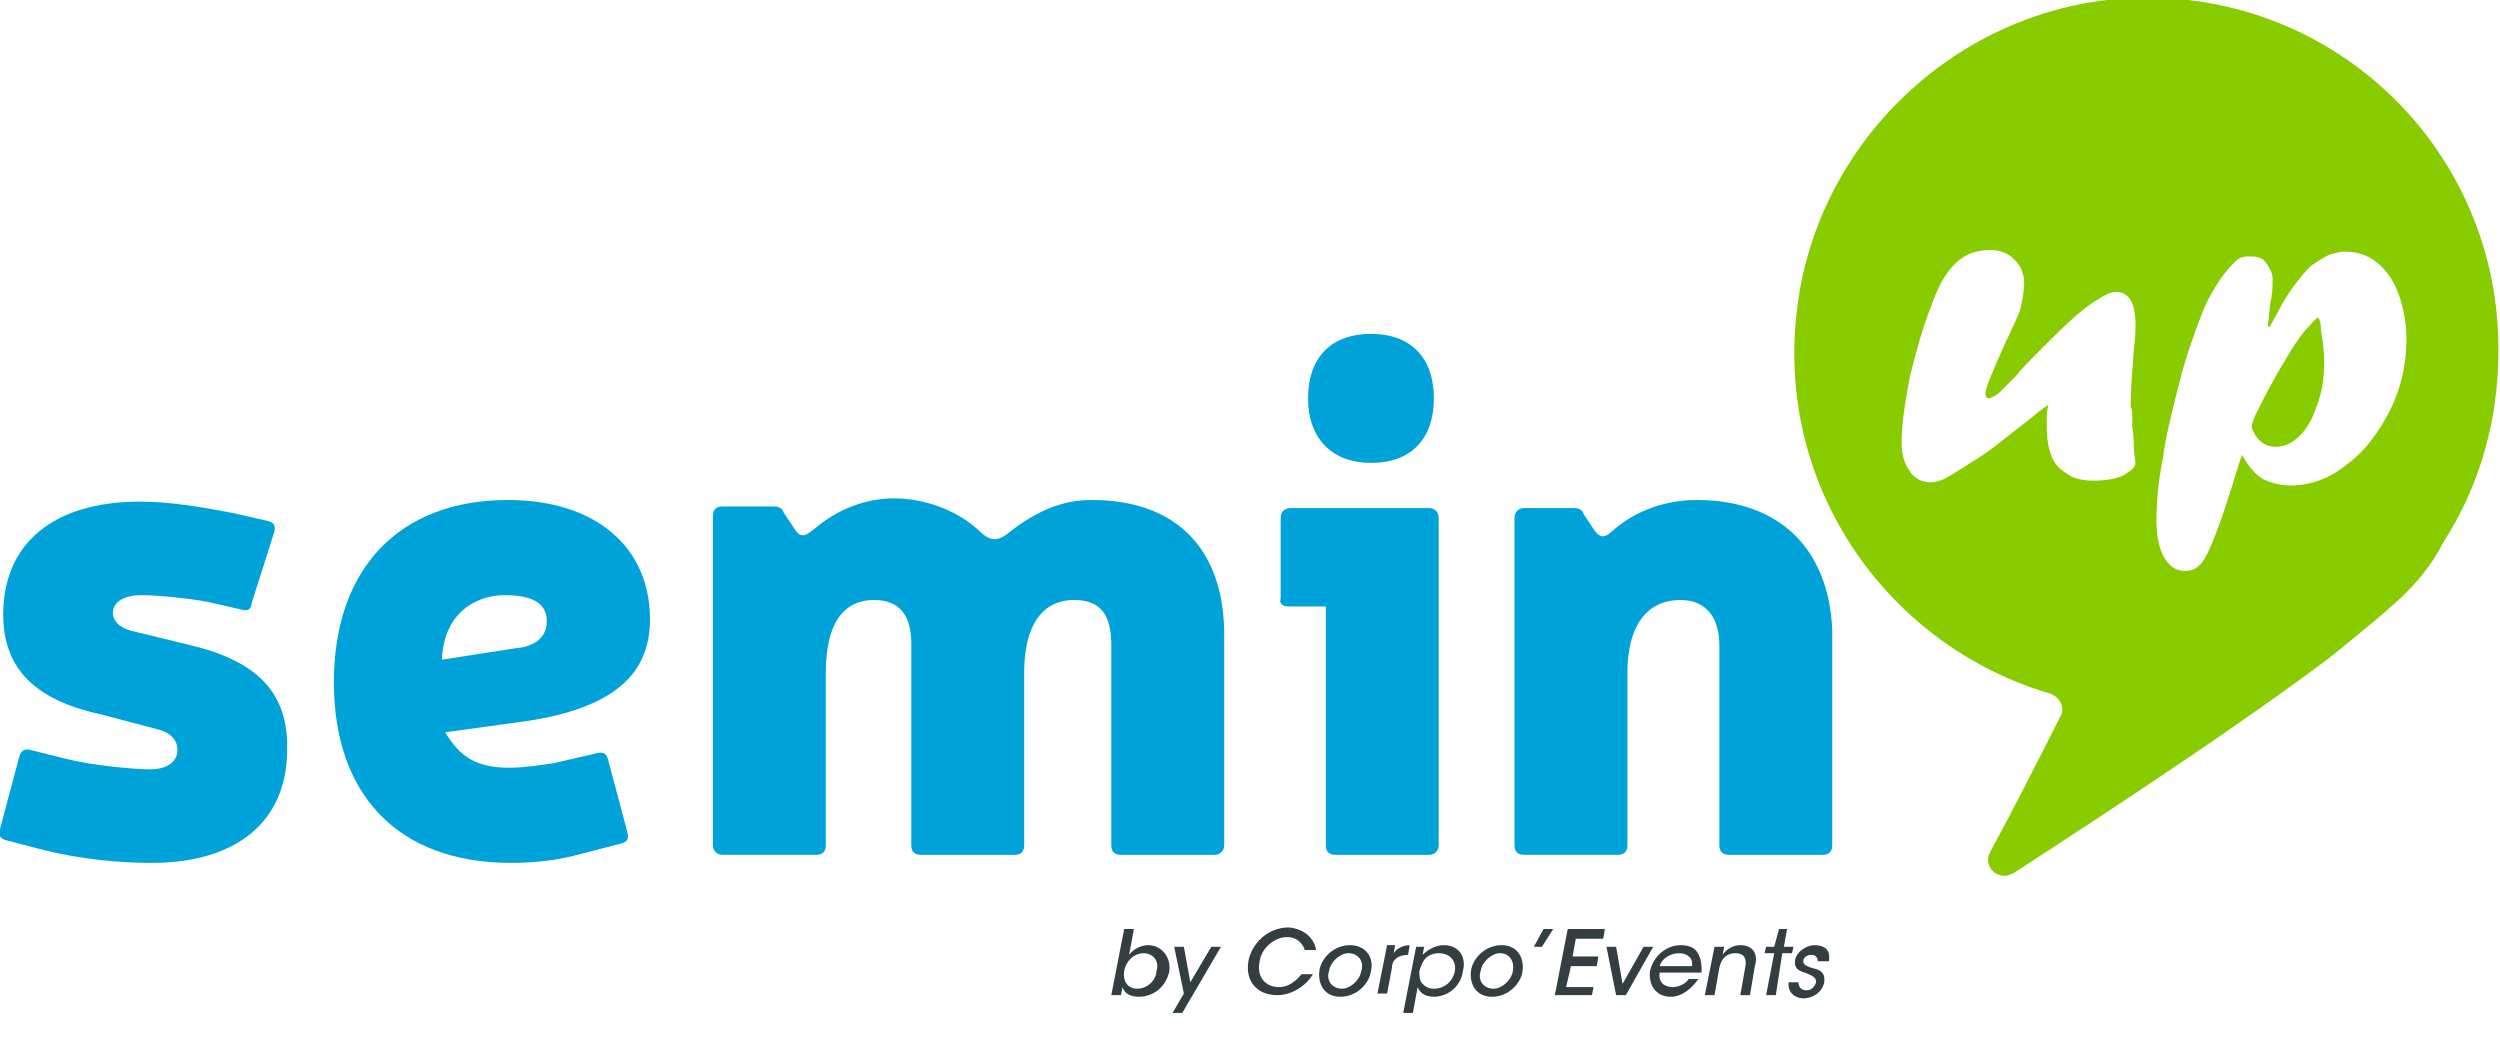
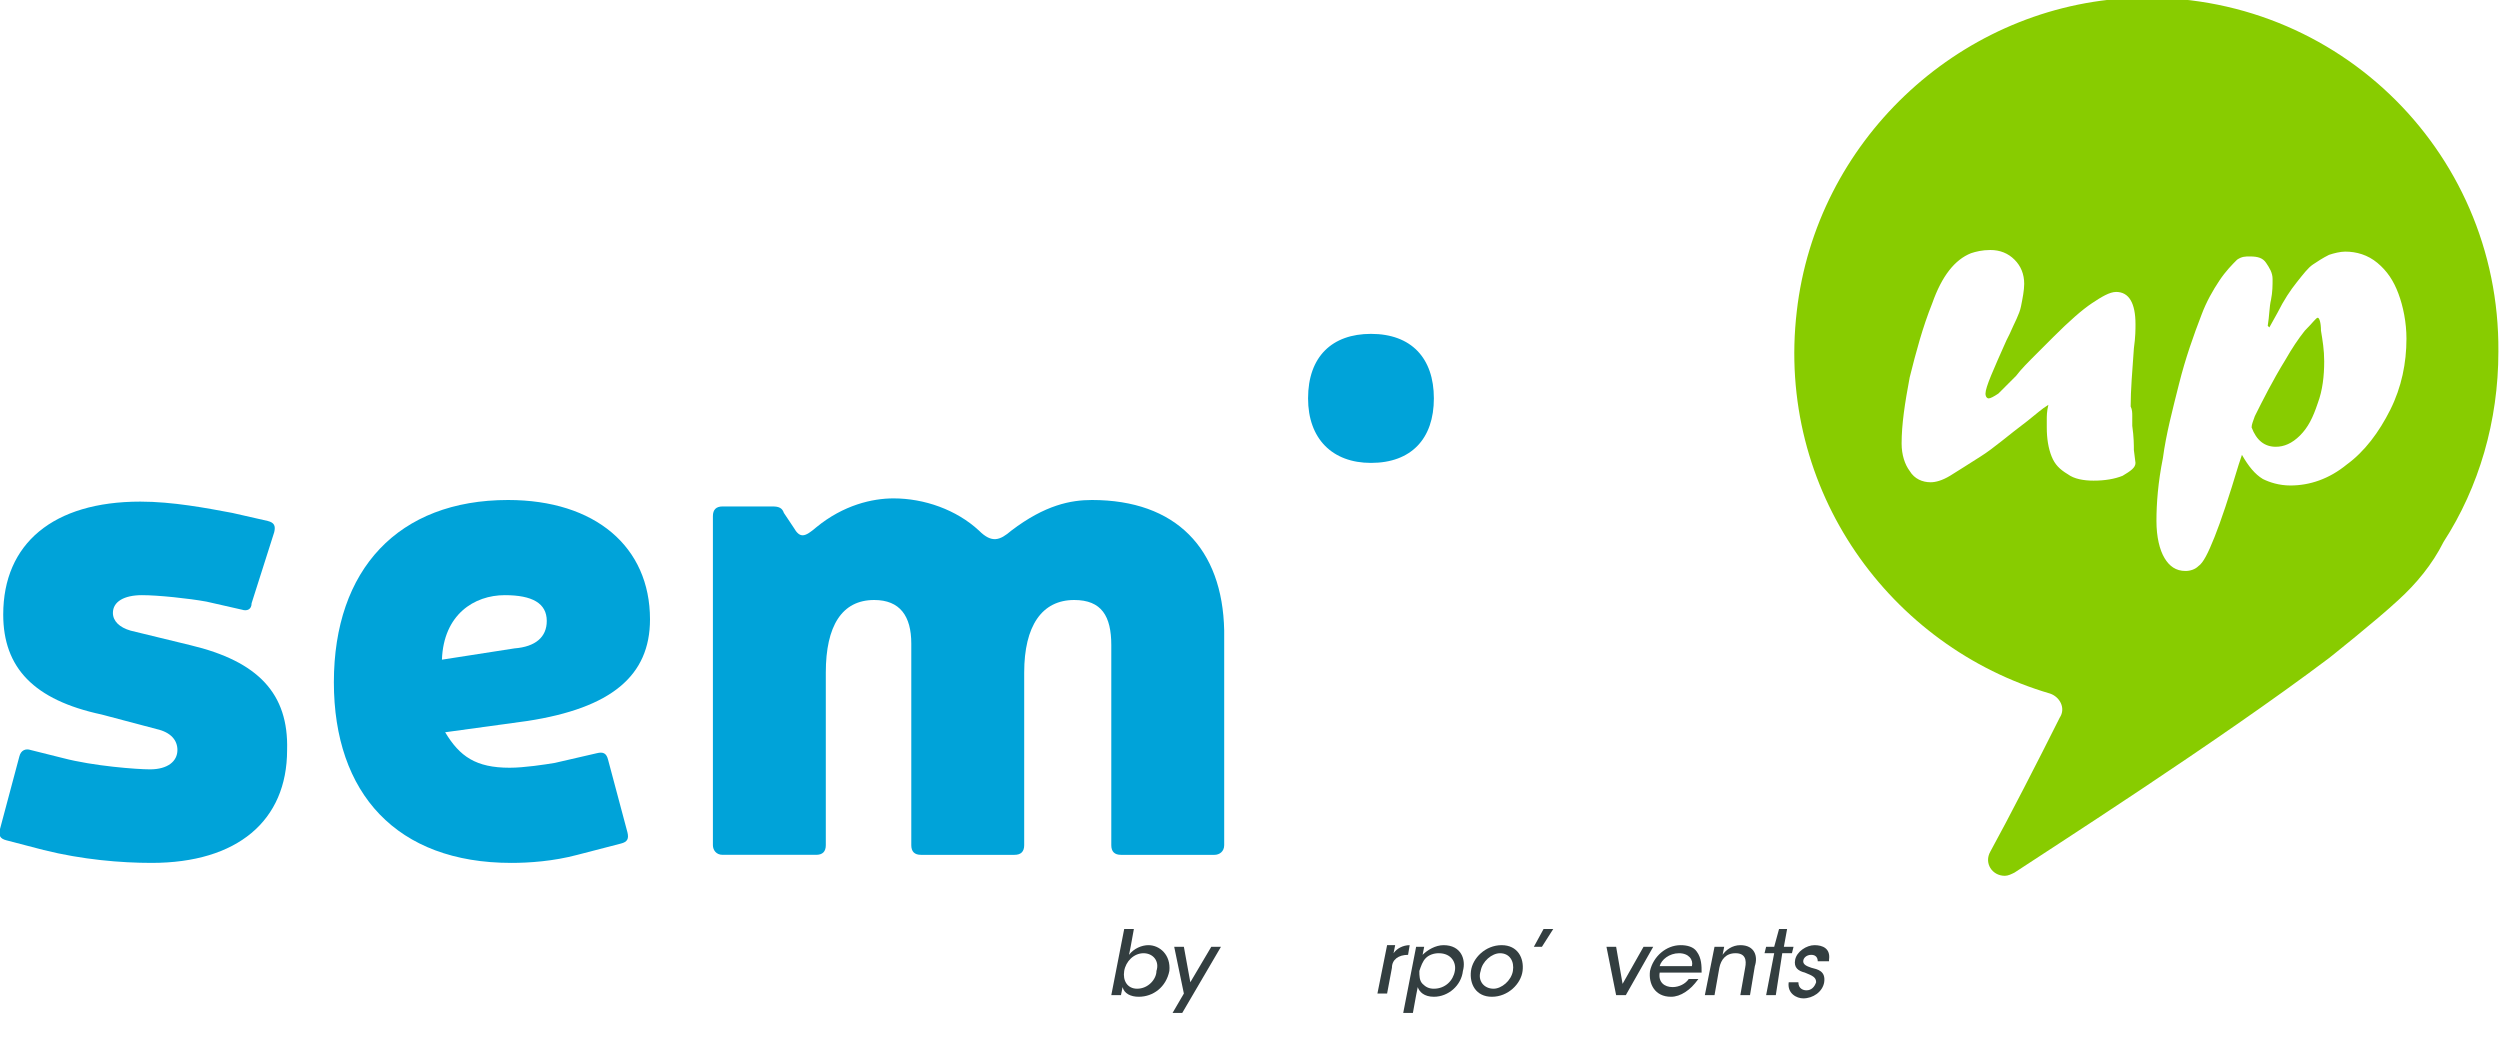
<svg xmlns="http://www.w3.org/2000/svg" version="1.1" id="SeminUp" x="0px" y="0px" viewBox="0 0 155 65" style="enable-background:new 0 0 155 65;" xml:space="preserve">
  <style type="text/css">
	.st0{fill:none;}
	.st1{fill:#00A3D9;}
	.st2{fill:#333E40;}
	.st3{fill:#88CC00;}
</style>
  <g>
    <path class="st0" d="M33.9,38.5c0-1.1-0.9-1.6-2.6-1.6c-1.9,0-3.8,1.2-3.9,4l4.5-0.7C33.2,40.1,33.9,39.5,33.9,38.5z" />
    <path class="st0" d="M132.5,20.1c0-1.4-0.4-2-1.2-2c-0.4,0-0.9,0.2-1.5,0.7c-0.6,0.4-1.4,1.1-2.4,2.1l-0.5,0.5l-0.5,0.5   c-0.6,0.6-1,1-1.3,1.4c-0.5,0.5-0.8,0.9-1.1,1.1c-0.2,0.2-0.4,0.3-0.6,0.3c-0.2,0-0.2-0.1-0.2-0.3c0-0.4,0.4-1.5,1.3-3.3l0.2-0.4   c0.3-0.7,0.6-1.2,0.7-1.7c0.2-0.5,0.2-0.9,0.2-1.4c0-0.6-0.2-1.1-0.6-1.5s-0.9-0.6-1.5-0.6c-0.5,0-0.8,0.1-1.2,0.2   c-1,0.4-1.8,1.4-2.4,3.1c-0.6,1.5-1.1,3.1-1.4,4.6c-0.3,1.6-0.5,2.9-0.5,4.1c0,0.7,0.2,1.3,0.5,1.7c0.3,0.4,0.7,0.7,1.3,0.7   c0.3,0,0.7-0.1,1.2-0.4c0.5-0.3,1.1-0.7,1.9-1.2c0.8-0.5,1.7-1.3,2.9-2.2c0.6-0.5,0.9-0.7,1-0.8l0.3-0.2c0,0.3,0,0.6-0.1,0.9   c0,0.2,0,0.4,0,0.5c0,0.7,0.1,1.3,0.3,1.8s0.6,0.9,1,1.1c0.5,0.2,1,0.4,1.6,0.4c0.7,0,1.3-0.1,1.8-0.3c0.5-0.2,0.8-0.5,0.8-0.8   l-0.1-0.8c0-0.4-0.1-0.9-0.1-1.5c0-0.3,0-0.5,0-0.6c0-0.2,0-0.3,0-0.5c0-1,0.1-2.2,0.2-3.6C132.4,20.9,132.5,20.4,132.5,20.1z" />
    <path class="st0" d="M147.4,16.2c-0.6-0.4-1.2-0.7-2-0.7c-0.4,0-0.7,0.1-1,0.2c-0.4,0.1-0.7,0.3-1,0.6c-0.3,0.2-0.6,0.6-1,1.1   c-0.4,0.5-0.8,1.1-1.2,1.9l-0.5,0.9l-0.1-0.1c0-0.6,0.1-1.1,0.2-1.6c0.1-0.5,0.1-0.9,0.1-1.3c0-0.5-0.1-0.8-0.4-1   c-0.2-0.3-0.6-0.4-1-0.4c-0.3,0-0.6,0.1-0.8,0.2c-0.4,0.3-0.7,0.7-1.1,1.3c-0.4,0.6-0.8,1.3-1.1,2.1c-0.5,1.3-1,2.7-1.4,4.3   c-0.4,1.6-0.7,3.1-1,4.6c-0.2,1.5-0.4,2.8-0.4,3.9c0,1,0.2,1.8,0.5,2.3c0.3,0.5,0.7,0.8,1.3,0.8c0.3,0,0.5-0.1,0.8-0.3   c0.3-0.2,0.6-0.8,1-1.8c0.4-1,0.9-2.5,1.5-4.5l0.1-0.3l0.1-0.3c0.4,0.7,0.8,1.2,1.3,1.5c0.5,0.3,1,0.4,1.7,0.4   c1.2,0,2.3-0.4,3.5-1.3c1.1-0.9,2-2,2.7-3.4c0.7-1.4,1-2.9,1-4.4c0-1.1-0.2-2-0.5-2.8C148.4,17.3,148,16.7,147.4,16.2z M143.8,25   c-0.3,0.8-0.6,1.5-1.1,2c-0.5,0.5-1,0.7-1.5,0.7c-0.8,0-1.3-0.4-1.5-1.2c0-0.2,0.1-0.4,0.2-0.7c0.4-1,1-2.2,1.9-3.5   c0.4-0.7,0.8-1.3,1.2-1.8c0.4-0.5,0.7-0.8,0.8-0.8c0.1,0,0.3,0.3,0.4,0.8c0.1,0.5,0.2,1.2,0.2,1.9C144.2,23.3,144.1,24.2,143.8,25z   " />
    <path class="st1" d="M67.7,31c-1.3,0-2.9,0.3-5,1.9c-0.7,0.6-1.2,0.8-2,0c-1.4-1.3-3.4-2-5.3-2c-1.3,0-3.1,0.4-4.8,1.8   c-0.7,0.6-1,0.7-1.4,0l-0.6-0.9c-0.1-0.3-0.3-0.4-0.7-0.4h-3.1c-0.4,0-0.6,0.2-0.6,0.6v20.4c0,0.3,0.2,0.6,0.6,0.6h5.8   c0.4,0,0.6-0.2,0.6-0.6V41.7c0-2.9,1-4.5,3-4.5c1.6,0,2.3,1,2.3,2.7v12.5c0,0.4,0.2,0.6,0.6,0.6h5.8c0.4,0,0.6-0.2,0.6-0.6V41.7   c0-2.9,1.1-4.5,3.1-4.5c1.7,0,2.3,1,2.3,2.8v12.4c0,0.4,0.2,0.6,0.6,0.6h5.8c0.3,0,0.6-0.2,0.6-0.6V39.1C75.8,34,72.9,31,67.7,31z" />
    <polygon class="st2" points="73.8,60.9 73.4,58.7 72.8,58.7 73.4,61.6 72.7,62.8 73.3,62.8 75.7,58.7 75.1,58.7  " />
-     <path class="st2" d="M79.8,58.1c0.7,0,1,0.5,1.1,0.8h0.7c-0.1-0.6-0.6-1.3-1.7-1.4c-1.3,0-2.3,1-2.5,2.1c-0.2,1.2,0.5,2.1,1.8,2.1   c0.9,0,1.8-0.6,2.2-1.3h-0.7c-0.1,0.1-0.6,0.8-1.4,0.8c-0.9,0-1.4-0.7-1.2-1.6C78.2,58.8,79,58.1,79.8,58.1z" />
-     <path class="st2" d="M83.7,58.6c-1,0-1.8,0.8-1.9,1.6l0,0c-0.1,0.8,0.3,1.6,1.3,1.6c1,0,1.8-0.8,1.9-1.6   C85.2,59.4,84.7,58.6,83.7,58.6z M84.4,60.2c-0.1,0.6-0.7,1.1-1.2,1.1c-0.6,0-1-0.5-0.8-1.1c0.1-0.6,0.7-1.1,1.2-1.1   C84.2,59.1,84.6,59.6,84.4,60.2z" />
    <path class="st1" d="M85,28.7c2.5,0,3.9-1.5,3.9-4c0-2.5-1.4-4-3.9-4c-2.4,0-3.9,1.4-3.9,4C81.1,27.2,82.6,28.7,85,28.7z" />
-     <path class="st1" d="M79.9,37.6h2.3v14.8c0,0.4,0.2,0.6,0.6,0.6h5.8c0.3,0,0.6-0.2,0.6-0.6V32.1c0-0.3-0.2-0.6-0.6-0.6h-8.6   c-0.3,0-0.6,0.2-0.6,0.6v5C79.3,37.4,79.5,37.6,79.9,37.6z" />
    <path class="st2" d="M71.2,58.6c-0.4,0-0.9,0.2-1.2,0.6l0.1-0.5l0.2-1.1h-0.6l-0.8,4.1h0.6l0.1-0.5c0.1,0.4,0.5,0.6,1,0.6   c0.9,0,1.7-0.6,1.9-1.6C72.6,59.2,71.9,58.6,71.2,58.6z M70.5,61.3c-0.6,0-0.9-0.5-0.8-1.1c0.1-0.6,0.6-1.1,1.2-1.1   c0.6,0,1,0.5,0.8,1.1C71.7,60.7,71.2,61.3,70.5,61.3z" />
    <path class="st1" d="M40.3,38.4c0-4.5-3.4-7.4-8.8-7.4c-6.8,0-10.8,4.3-10.8,11.3c0,6.9,3.9,11.2,11,11.2c1.1,0,2.6-0.1,4.1-0.5   l2.7-0.7c0.4-0.1,0.5-0.3,0.4-0.7l-1.2-4.5c-0.1-0.4-0.3-0.5-0.7-0.4l-2.6,0.6c-0.6,0.1-1.9,0.3-2.8,0.3c-2.1,0-3.1-0.7-4-2.2   l5.1-0.7C37.9,43.9,40.3,41.9,40.3,38.4z M27.4,40.9c0.1-2.8,2-4,3.9-4c1.7,0,2.6,0.5,2.6,1.6c0,1-0.7,1.6-2,1.7L27.4,40.9z" />
    <path class="st1" d="M11.8,40l-3.7-0.9C7.4,38.9,7,38.5,7,38c0-0.7,0.7-1.1,1.8-1.1c1,0,2.9,0.2,4,0.4l2.2,0.5   c0.3,0.1,0.6,0,0.6-0.4L17,33c0.1-0.4,0-0.6-0.4-0.7l-2.2-0.5c-1.6-0.3-3.7-0.7-5.7-0.7c-5.4,0-8.5,2.6-8.5,7   c0,3.3,1.9,5.3,6.1,6.2l3.4,0.9c0.9,0.2,1.3,0.7,1.3,1.3c0,0.7-0.6,1.2-1.7,1.2c-0.8,0-3.5-0.2-5.4-0.7l-2-0.5   c-0.3-0.1-0.6,0-0.7,0.4L0,51.4c-0.1,0.4,0,0.6,0.4,0.7l2.3,0.6c2.4,0.6,4.8,0.8,6.7,0.8c5.3,0,8.4-2.6,8.4-7   C17.9,43,16,41,11.8,40z" />
    <path class="st2" d="M105.2,59c-0.2-0.3-0.6-0.4-1-0.4c-0.9,0-1.7,0.7-1.9,1.6c-0.1,0.8,0.3,1.6,1.3,1.6c0.3,0,0.6-0.1,0.9-0.3   c0.3-0.2,0.5-0.4,0.8-0.8h-0.6c-0.2,0.3-0.6,0.5-1,0.5c-0.5,0-0.9-0.3-0.8-0.9h2.6C105.5,59.9,105.5,59.4,105.2,59z M102.9,59.9   c0.1-0.4,0.6-0.8,1.2-0.8c0.6,0,0.9,0.4,0.8,0.8H102.9z" />
    <path class="st2" d="M113.4,59.5c0.1-0.7-0.4-0.9-0.9-0.9c-0.5,0-1.1,0.4-1.2,0.9c-0.1,0.5,0.2,0.7,0.6,0.8   c0.5,0.2,0.7,0.3,0.7,0.6c-0.1,0.3-0.3,0.5-0.6,0.5c-0.2,0-0.5-0.1-0.5-0.5h-0.6c-0.1,0.7,0.5,1,0.9,1c0.6,0,1.2-0.4,1.3-1   c0.1-0.7-0.4-0.8-0.8-0.9c-0.3-0.1-0.5-0.2-0.5-0.4c0-0.2,0.2-0.4,0.5-0.4c0.3,0,0.4,0.2,0.4,0.4H113.4z" />
    <path class="st2" d="M87.3,59.2l0.1-0.6c-0.4,0-0.8,0.2-1,0.5l0.1-0.5h-0.5l-0.6,3h0.6l0.3-1.6C86.3,59.5,86.7,59.2,87.3,59.2   L87.3,59.2z" />
    <polygon class="st2" points="111.2,58.7 110.6,58.7 110.8,57.6 110.3,57.6 110,58.7 109.5,58.7 109.4,59.1 110,59.1 109.5,61.7    110.1,61.7 110.5,59.1 111.1,59.1  " />
    <path class="st3" d="M131.7-0.1c-10.4,0.7-19.1,8.9-20.3,19.4c-1.3,11.1,5.8,20.8,15.7,23.7c0.6,0.2,1,0.9,0.6,1.5   c-1.3,2.6-3.2,6.3-4.3,8.3c-0.4,0.7,0.1,1.5,0.9,1.5c0.2,0,0.4-0.1,0.6-0.2c1.8-1.2,12.6-8.1,19.5-13.3c0,0,2.9-2.3,4.3-3.6l0,0   c1.1-1,2.1-2.2,2.8-3.6c2.2-3.4,3.4-7.5,3.4-11.8C155,9.2,144.5-0.9,131.7-0.1z M132.2,25.8c0,0.2,0,0.4,0,0.6   c0.1,0.7,0.1,1.2,0.1,1.5l0.1,0.8c0,0.3-0.3,0.5-0.8,0.8c-0.5,0.2-1.1,0.3-1.8,0.3c-0.6,0-1.2-0.1-1.6-0.4c-0.5-0.3-0.8-0.6-1-1.1   s-0.3-1.1-0.3-1.8c0-0.1,0-0.2,0-0.5c0-0.2,0-0.5,0.1-0.9l-0.3,0.2c0,0-0.4,0.3-1,0.8c-1.2,0.9-2.1,1.7-2.9,2.2   c-0.8,0.5-1.4,0.9-1.9,1.2c-0.5,0.3-0.9,0.4-1.2,0.4c-0.5,0-1-0.2-1.3-0.7c-0.3-0.4-0.5-1-0.5-1.7c0-1.2,0.2-2.5,0.5-4.1   c0.4-1.6,0.8-3.1,1.4-4.6c0.6-1.7,1.4-2.7,2.4-3.1c0.3-0.1,0.7-0.2,1.2-0.2c0.6,0,1.1,0.2,1.5,0.6s0.6,0.9,0.6,1.5   c0,0.4-0.1,0.9-0.2,1.4c-0.1,0.5-0.4,1-0.7,1.7l-0.2,0.4c-0.8,1.8-1.3,2.9-1.3,3.3c0,0.2,0.1,0.3,0.2,0.3c0.1,0,0.3-0.1,0.6-0.3   c0.2-0.2,0.6-0.6,1.1-1.1c0.3-0.4,0.7-0.8,1.3-1.4l0.5-0.5l0.5-0.5c1-1,1.8-1.7,2.4-2.1c0.6-0.4,1.1-0.7,1.5-0.7   c0.8,0,1.2,0.7,1.2,2c0,0.3,0,0.8-0.1,1.5c-0.1,1.4-0.2,2.6-0.2,3.6C132.2,25.4,132.2,25.6,132.2,25.8z M148.2,25.4   c-0.7,1.4-1.6,2.6-2.7,3.4c-1.1,0.9-2.3,1.3-3.5,1.3c-0.7,0-1.3-0.2-1.7-0.4c-0.5-0.3-0.9-0.8-1.3-1.5l-0.1,0.3l-0.1,0.3   c-0.6,2-1.1,3.5-1.5,4.5c-0.4,1-0.7,1.6-1,1.8c-0.2,0.2-0.5,0.3-0.8,0.3c-0.6,0-1-0.3-1.3-0.8c-0.3-0.5-0.5-1.3-0.5-2.3   c0-1.1,0.1-2.4,0.4-3.9c0.2-1.5,0.6-3,1-4.6c0.4-1.6,0.9-3,1.4-4.3c0.3-0.8,0.7-1.5,1.1-2.1c0.4-0.6,0.8-1,1.1-1.3   c0.3-0.2,0.5-0.2,0.8-0.2c0.5,0,0.8,0.1,1,0.4c0.2,0.3,0.4,0.6,0.4,1c0,0.4,0,0.8-0.1,1.3c-0.1,0.4-0.1,1-0.2,1.6l0.1,0.1l0.5-0.9   c0.4-0.8,0.8-1.4,1.2-1.9c0.4-0.5,0.7-0.9,1-1.1c0.3-0.2,0.6-0.4,1-0.6c0.3-0.1,0.7-0.2,1-0.2c0.7,0,1.4,0.2,2,0.7s1,1.1,1.3,1.9   c0.3,0.8,0.5,1.8,0.5,2.8C149.2,22.5,148.9,24,148.2,25.4z" />
    <path class="st2" d="M107.9,58.6c-0.5,0-0.9,0.3-1.1,0.6l0.1-0.5h-0.6l-0.6,3h0.6l0.3-1.7c0.1-0.5,0.4-0.9,1-0.9   c0.6,0,0.7,0.4,0.6,0.9l-0.3,1.7h0.6l0.3-1.8C109,59.3,108.8,58.6,107.9,58.6z" />
    <path class="st3" d="M143.7,19.7c-0.1,0-0.3,0.3-0.8,0.8c-0.4,0.5-0.8,1.1-1.2,1.8c-0.8,1.3-1.4,2.5-1.9,3.5   c-0.1,0.3-0.2,0.5-0.2,0.7c0.3,0.8,0.8,1.2,1.5,1.2c0.5,0,1-0.2,1.5-0.7c0.5-0.5,0.8-1.1,1.1-2c0.3-0.8,0.4-1.7,0.4-2.6   c0-0.7-0.1-1.3-0.2-1.9C143.9,20,143.8,19.7,143.7,19.7z" />
-     <path class="st1" d="M105.2,31c-1.3,0-3.3,0.3-5.1,1.8c-0.6,0.6-0.9,0.6-1.3,0l-0.6-0.9c-0.1-0.3-0.3-0.4-0.6-0.4h-3.1   c-0.3,0-0.6,0.2-0.6,0.6v20.3c0,0.4,0.2,0.6,0.6,0.6h5.8c0.4,0,0.6-0.2,0.6-0.6V41.7c0-2.9,1.2-4.5,3.3-4.5c1.5,0,2.4,1,2.4,2.8   v12.4c0,0.4,0.2,0.6,0.6,0.6h5.8c0.4,0,0.6-0.2,0.6-0.6V39.1C113.4,34,110.3,31,105.2,31z" />
    <path class="st2" d="M93.1,58.6c-1,0-1.8,0.8-1.9,1.6l0,0c-0.1,0.8,0.3,1.6,1.3,1.6c1,0,1.8-0.8,1.9-1.6   C94.5,59.4,94.1,58.6,93.1,58.6z M93.8,60.2c-0.1,0.6-0.7,1.1-1.2,1.1c-0.6,0-1-0.5-0.8-1.1c0.1-0.6,0.7-1.1,1.2-1.1   C93.6,59.1,93.9,59.6,93.8,60.2z" />
    <path class="st2" d="M89.5,58.6c-0.5,0-1,0.3-1.3,0.6l0.1-0.5h-0.5L87,62.8h0.6l0.2-1.1l0.1-0.5c0.1,0.3,0.4,0.6,1,0.6   c0.9,0,1.7-0.7,1.8-1.6C90.9,59.5,90.6,58.6,89.5,58.6z M90.2,60.2c-0.1,0.6-0.6,1.1-1.3,1.1c-0.3,0-0.5-0.1-0.7-0.3   c-0.2-0.2-0.2-0.5-0.2-0.8c0.1-0.3,0.2-0.6,0.4-0.8c0.2-0.2,0.5-0.3,0.8-0.3C90,59.1,90.3,59.7,90.2,60.2z" />
-     <polygon class="st2" points="96.4,61.7 98.7,61.7 98.8,61.2 97.1,61.2 97.4,59.9 99,59.9 99.1,59.3 97.5,59.3 97.7,58.2 99.4,58.2    99.5,57.6 97.2,57.6  " />
    <polygon class="st2" points="101.9,58.7 100.6,61 100.2,58.7 99.6,58.7 100.2,61.7 100.8,61.7 102.5,58.7  " />
    <polygon class="st2" points="95.1,58.7 95.6,58.7 96.3,57.6 95.7,57.6  " />
  </g>
</svg>